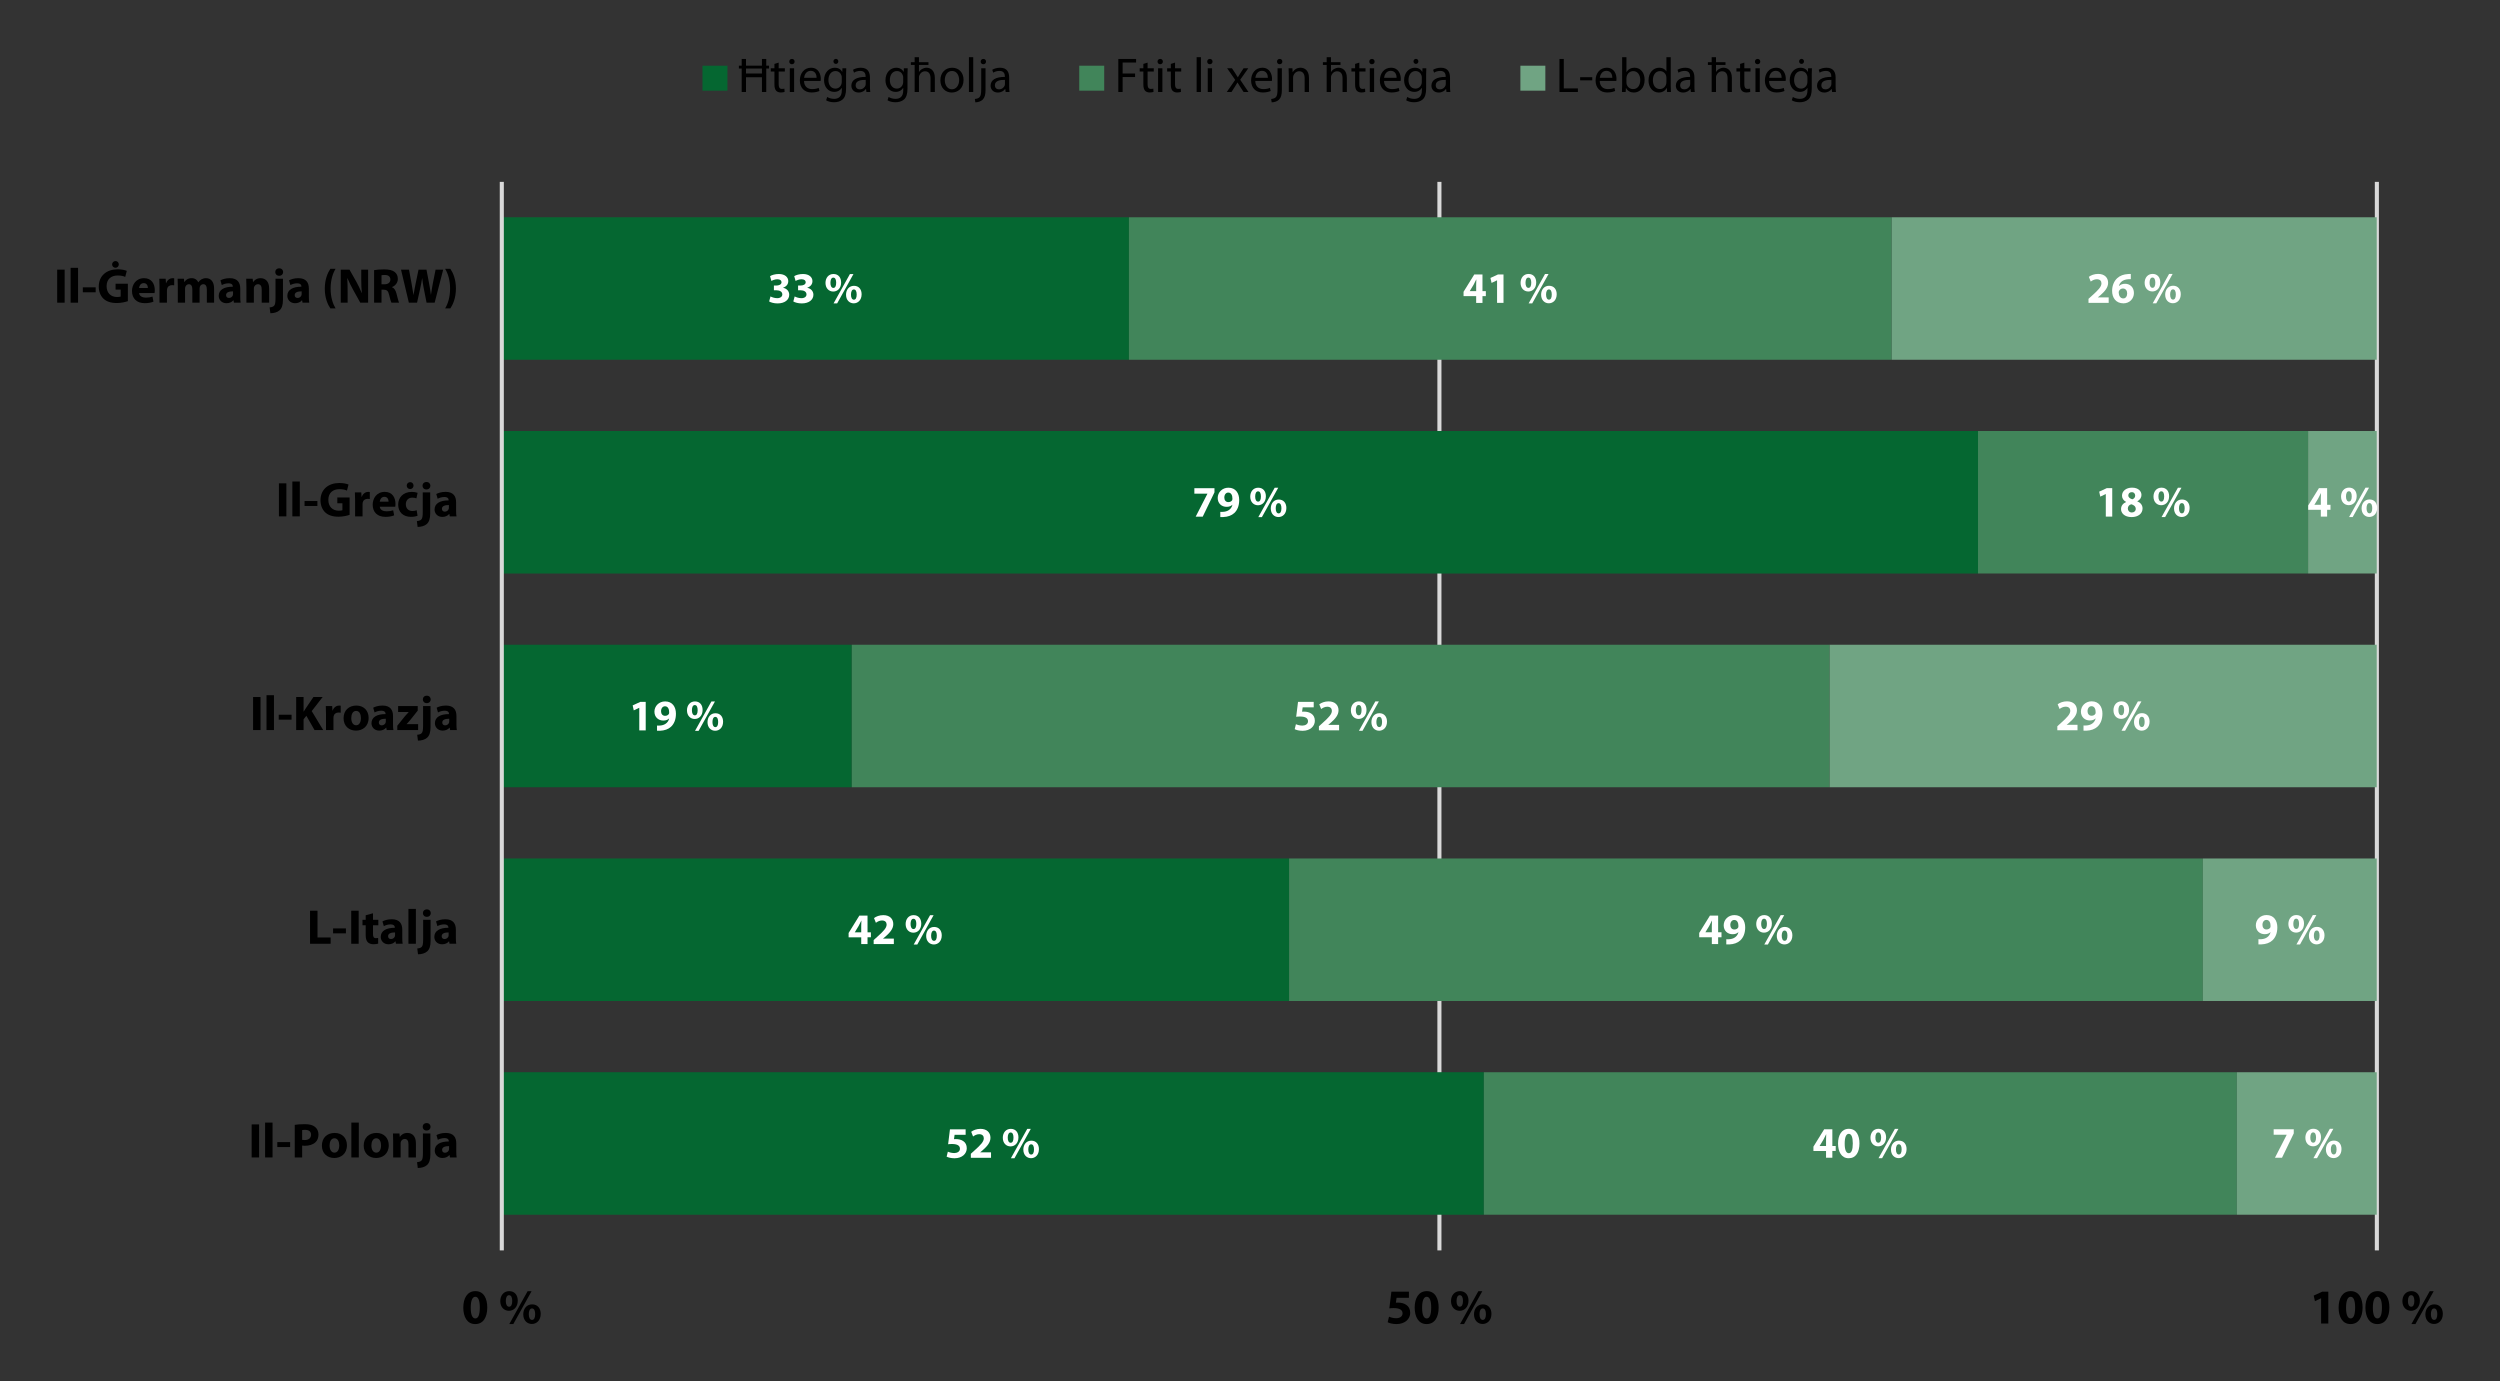
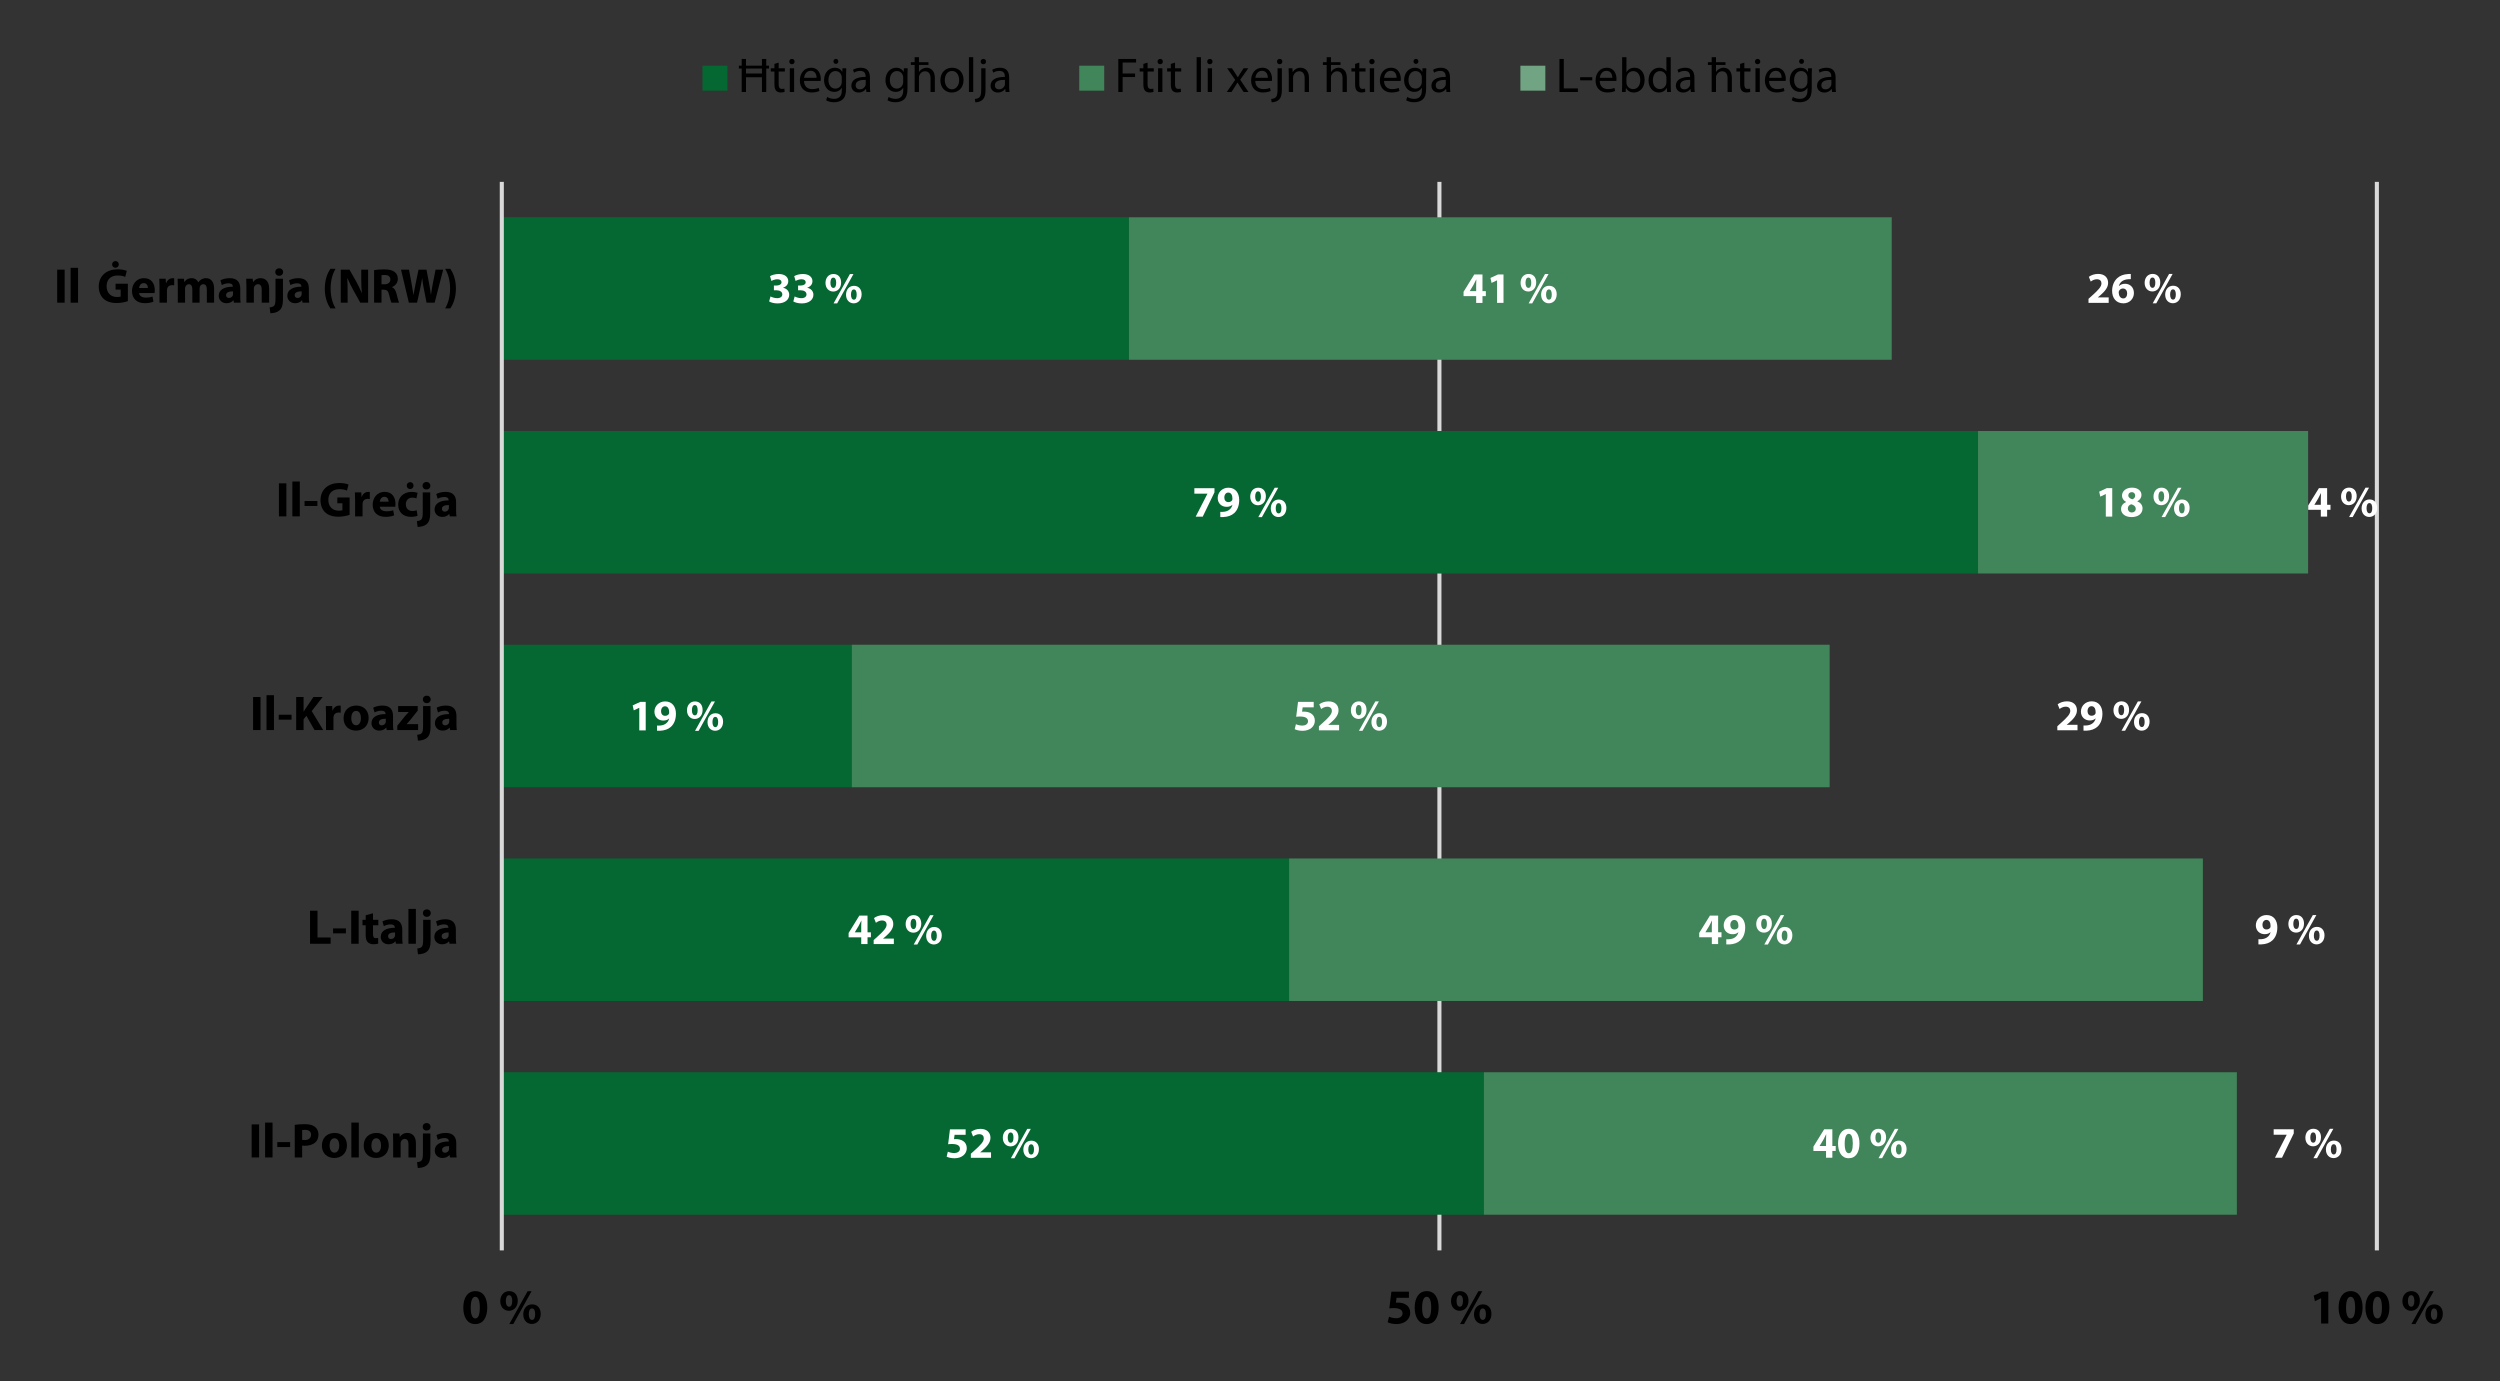
<svg xmlns="http://www.w3.org/2000/svg" id="a" viewBox="0 0 371.766 205.402">
  <rect x="0" y="0" width="371.766" height="205.402" fill="#333333" stroke="none" />
  <defs>
    <style>.c,.d{fill:none;}.e{fill:#fff;}.f{fill:#41855a;}.g{fill:#056731;}.h{fill:#70a483;}.d{stroke:#d9d9d9;stroke-linejoin:round;stroke-width:.607px;}.i{clip-path:url(#b);}</style>
    <clipPath id="b">
      <rect class="c" width="371.766" height="205.402" />
    </clipPath>
  </defs>
  <g class="i">
    <path class="d" d="M353.454,27.048V185.945M214.051,27.048V185.945" />
    <path class="g" d="M74.621,180.637H220.66v-21.19H74.621v21.19Zm0-31.785h117.074v-21.19H74.621v21.19Zm0-31.784h52.047v-21.19h-52.047v21.19Zm0-31.784h219.523v-21.19H74.621v21.19Zm0-31.785h93.26v-21.19H74.621v21.19Z" />
    <path class="f" d="M281.313,53.499h-113.432v-21.19h113.432v21.19Zm61.917,31.784h-49.086v-21.19h49.086v21.19Zm-71.151,31.785H126.668v-21.19h145.411v21.19Zm55.501,31.784H191.694v-21.19h135.886v21.19Zm5.055,31.785h-111.974v-21.19h111.974v21.19Z" />
-     <path class="h" d="M332.635,180.637h20.801v-21.19h-20.801v21.19Zm-5.055-31.785h25.855v-21.19h-25.855v21.19Zm-55.501-31.784h81.356v-21.19h-81.356v21.19Zm71.151-31.784h10.206v-21.19h-10.206v21.19Zm-61.917-31.785h72.122v-21.19h-72.122v21.19Z" />
    <line class="d" x1="74.621" y1="185.945" x2="74.621" y2="27.048" />
    <path class="e" d="M143.595,167.938h-2.331l-.273,2.221c.169-.026,.332-.039,.566-.039,.847,0,1.192,.267,1.192,.703,0,.449-.436,.645-.847,.645-.384,0-.768-.117-.951-.208l-.182,.742c.234,.124,.664,.241,1.179,.241,1.14,0,1.817-.697,1.817-1.485,0-.495-.195-.847-.514-1.062-.293-.215-.71-.306-1.114-.306-.104,0-.182,.007-.273,.013l.091-.651h1.641v-.814Z" />
    <path class="e" d="M147.372,172.171v-.814h-1.602v-.013l.391-.326c.619-.547,1.127-1.114,1.127-1.823,0-.768-.521-1.329-1.485-1.329-.566,0-1.068,.195-1.381,.436l.28,.703c.221-.163,.541-.345,.905-.345,.488,0,.69,.274,.69,.619-.007,.495-.456,.97-1.387,1.804l-.541,.488v.599h3.002Z" />
    <path class="e" d="M153.344,170.166c.3,0,.417,.332,.417,.762,0,.475-.137,.762-.417,.762s-.436-.319-.43-.762c0-.423,.13-.762,.423-.762h.007Zm.013-.541c-.716,0-1.179,.573-1.179,1.329,0,.795,.508,1.276,1.146,1.276,.612,0,1.172-.469,1.172-1.348,0-.723-.41-1.257-1.133-1.257h-.007Zm-2.501,2.618l2.429-4.37h-.528l-2.436,4.37h.534Zm-.567-3.836c.306,0,.423,.332,.423,.762,0,.482-.137,.768-.417,.768-.286,0-.443-.319-.436-.762,0-.43,.13-.768,.423-.768h.007Zm.02-.541c-.723,0-1.185,.573-1.185,1.329,0,.795,.508,1.283,1.153,1.283,.612,0,1.172-.469,1.172-1.348,0-.729-.41-1.263-1.133-1.263h-.007Z" />
    <path class="e" d="M127.112,138.639l.007-.013,.56-.925c.143-.267,.26-.514,.397-.788h.02c-.013,.274-.026,.534-.026,.788v.938h-.957Zm1.895,1.752v-1.009h.501v-.742h-.501v-2.481h-1.218l-1.595,2.579v.645h1.876v1.009h.938Z" />
    <path class="e" d="M132.921,140.391v-.814h-1.602v-.013l.391-.326c.619-.547,1.127-1.114,1.127-1.823,0-.768-.521-1.329-1.485-1.329-.567,0-1.068,.195-1.381,.436l.28,.703c.221-.163,.541-.345,.905-.345,.489,0,.69,.274,.69,.619-.007,.495-.456,.97-1.387,1.804l-.54,.488v.599h3.002Z" />
    <path class="e" d="M138.893,138.385c.299,0,.417,.332,.417,.762,0,.475-.137,.762-.417,.762s-.436-.319-.43-.762c0-.423,.13-.762,.423-.762h.007Zm.013-.541c-.716,0-1.179,.573-1.179,1.329,0,.795,.508,1.276,1.146,1.276,.612,0,1.172-.469,1.172-1.348,0-.723-.41-1.257-1.133-1.257h-.007Zm-2.501,2.618l2.429-4.37h-.527l-2.436,4.37h.534Zm-.566-3.836c.306,0,.423,.332,.423,.762,0,.482-.137,.768-.417,.768-.287,0-.443-.319-.436-.762,0-.43,.13-.768,.423-.768h.007Zm.02-.541c-.723,0-1.185,.573-1.185,1.329,0,.795,.508,1.283,1.153,1.283,.612,0,1.172-.469,1.172-1.348,0-.729-.41-1.263-1.133-1.263h-.007Z" />
    <polygon class="e" points="95.065 108.61 96.022 108.61 96.022 104.377 95.208 104.377 94.081 104.898 94.244 105.641 95.052 105.256 95.065 105.256 95.065 108.61" />
    <path class="e" d="M98.888,105.028c.449,0,.625,.443,.619,.892,0,.124-.013,.189-.046,.254-.098,.15-.28,.274-.56,.274-.397,0-.599-.313-.599-.677,0-.443,.247-.742,.58-.742h.007Zm-1.185,3.64c.111,.007,.287,.013,.449,0,.664-.026,1.224-.221,1.628-.593,.456-.423,.736-1.062,.736-1.947,0-.99-.515-1.823-1.602-1.823-.931,0-1.596,.697-1.596,1.524s.599,1.322,1.315,1.322c.391,0,.664-.111,.86-.306l.013,.007c-.072,.319-.254,.599-.534,.781-.228,.156-.534,.247-.84,.26-.195,.013-.3,.02-.43,0v.775Z" />
    <path class="e" d="M106.377,106.605c.299,0,.417,.332,.417,.762,0,.475-.137,.762-.417,.762s-.436-.319-.43-.762c0-.423,.13-.762,.423-.762h.007Zm.013-.541c-.716,0-1.179,.573-1.179,1.329,0,.795,.508,1.276,1.146,1.276,.612,0,1.172-.469,1.172-1.348,0-.723-.41-1.257-1.133-1.257h-.007Zm-2.501,2.618l2.429-4.37h-.527l-2.436,4.37h.534Zm-.566-3.836c.306,0,.423,.332,.423,.762,0,.482-.137,.768-.417,.768-.287,0-.443-.319-.436-.762,0-.43,.13-.768,.423-.768h.007Zm.02-.54c-.723,0-1.185,.573-1.185,1.328,0,.795,.508,1.283,1.153,1.283,.612,0,1.172-.469,1.172-1.348,0-.729-.41-1.263-1.133-1.263h-.007Z" />
    <polygon class="e" points="177.609 72.597 177.609 73.411 179.55 73.411 179.55 73.424 177.805 76.83 178.853 76.83 180.599 73.215 180.599 72.597 177.609 72.597" />
    <path class="e" d="M182.65,73.248c.449,0,.625,.443,.619,.892,0,.124-.013,.189-.046,.254-.098,.15-.28,.273-.56,.273-.397,0-.599-.313-.599-.677,0-.443,.247-.742,.58-.742h.007Zm-1.185,3.64c.111,.007,.287,.013,.449,0,.664-.026,1.224-.221,1.628-.593,.456-.423,.736-1.061,.736-1.947,0-.99-.514-1.824-1.602-1.824-.931,0-1.596,.697-1.596,1.524s.599,1.322,1.316,1.322c.391,0,.664-.111,.86-.306l.013,.007c-.072,.319-.254,.599-.534,.782-.228,.156-.534,.247-.84,.26-.195,.013-.3,.02-.43,0v.775Z" />
    <path class="e" d="M190.139,74.824c.299,0,.417,.332,.417,.762,0,.475-.137,.762-.417,.762s-.436-.319-.43-.762c0-.423,.13-.762,.423-.762h.007Zm.013-.54c-.716,0-1.179,.573-1.179,1.329,0,.794,.508,1.276,1.146,1.276,.612,0,1.172-.469,1.172-1.348,0-.723-.41-1.257-1.133-1.257h-.007Zm-2.501,2.618l2.429-4.37h-.527l-2.436,4.37h.534Zm-.567-3.836c.306,0,.423,.332,.423,.762,0,.482-.137,.769-.417,.769-.287,0-.443-.319-.436-.762,0-.43,.13-.768,.423-.768h.007Zm.02-.541c-.723,0-1.185,.573-1.185,1.329,0,.794,.508,1.283,1.153,1.283,.612,0,1.172-.469,1.172-1.348,0-.729-.41-1.263-1.133-1.263h-.007Z" />
    <path class="e" d="M114.374,44.828c.247,.15,.71,.293,1.257,.293,1.075,0,1.732-.547,1.732-1.289,0-.56-.41-.944-.918-1.036v-.013c.521-.176,.775-.534,.775-.983,0-.58-.501-1.055-1.4-1.055-.554,0-1.055,.156-1.309,.319l.202,.716c.169-.104,.534-.254,.879-.254,.423,0,.625,.189,.625,.443,0,.358-.417,.489-.749,.489h-.384v.71h.404c.43,0,.847,.189,.847,.612,0,.313-.26,.56-.775,.56-.404,0-.808-.163-.983-.26l-.202,.749Z" />
    <path class="e" d="M117.969,44.828c.247,.15,.71,.293,1.257,.293,1.075,0,1.732-.547,1.732-1.289,0-.56-.41-.944-.918-1.036v-.013c.521-.176,.775-.534,.775-.983,0-.58-.502-1.055-1.4-1.055-.554,0-1.055,.156-1.309,.319l.202,.716c.169-.104,.534-.254,.879-.254,.423,0,.625,.189,.625,.443,0,.358-.417,.489-.749,.489h-.384v.71h.404c.43,0,.847,.189,.847,.612,0,.313-.26,.56-.775,.56-.404,0-.807-.163-.983-.26l-.202,.749Z" />
    <path class="e" d="M126.976,43.043c.3,0,.417,.332,.417,.762,0,.476-.137,.762-.417,.762s-.436-.319-.43-.762c0-.423,.13-.762,.423-.762h.007Zm.013-.54c-.716,0-1.179,.573-1.179,1.329,0,.794,.508,1.276,1.146,1.276,.612,0,1.172-.469,1.172-1.348,0-.723-.41-1.257-1.133-1.257h-.007Zm-2.501,2.618l2.429-4.37h-.527l-2.436,4.37h.534Zm-.567-3.836c.306,0,.423,.332,.423,.762,0,.482-.137,.769-.417,.769-.287,0-.443-.319-.436-.762,0-.43,.13-.768,.423-.768h.007Zm.02-.54c-.723,0-1.185,.573-1.185,1.328,0,.795,.508,1.283,1.153,1.283,.612,0,1.172-.469,1.172-1.348,0-.729-.41-1.263-1.133-1.263h-.007Z" />
    <path class="e" d="M270.587,170.413l.007-.013,.56-.925c.143-.267,.26-.514,.397-.788h.02c-.013,.274-.026,.534-.026,.788v.938h-.957Zm1.895,1.752v-1.009h.502v-.742h-.502v-2.481h-1.218l-1.596,2.579v.645h1.876v1.009h.938Z" />
    <path class="e" d="M274.924,171.488c-.378,0-.612-.469-.606-1.446,0-.957,.234-1.433,.606-1.433,.397,0,.599,.495,.599,1.433,0,.964-.208,1.446-.593,1.446h-.007Zm-.007,.749c1.068,0,1.596-.905,1.596-2.208,0-1.159-.449-2.169-1.576-2.169-1.094,0-1.608,.964-1.608,2.195,.007,1.198,.488,2.182,1.582,2.182h.007Z" />
    <path class="e" d="M282.368,170.159c.299,0,.417,.332,.417,.762,0,.475-.137,.762-.417,.762s-.436-.319-.43-.762c0-.423,.13-.762,.423-.762h.007Zm.013-.541c-.716,0-1.179,.573-1.179,1.329,0,.795,.508,1.276,1.146,1.276,.612,0,1.172-.469,1.172-1.348,0-.723-.41-1.257-1.133-1.257h-.007Zm-2.501,2.618l2.429-4.37h-.527l-2.436,4.37h.534Zm-.566-3.836c.306,0,.423,.332,.423,.762,0,.482-.137,.768-.417,.768-.287,0-.443-.319-.436-.762,0-.43,.13-.768,.423-.768h.007Zm.02-.541c-.723,0-1.185,.573-1.185,1.329,0,.795,.508,1.283,1.153,1.283,.612,0,1.172-.469,1.172-1.348,0-.729-.41-1.263-1.133-1.263h-.007Z" />
    <path class="e" d="M253.603,138.632l.007-.013,.56-.925c.143-.267,.26-.514,.397-.788h.02c-.013,.274-.026,.534-.026,.788v.938h-.957Zm1.895,1.752v-1.009h.501v-.742h-.501v-2.481h-1.218l-1.596,2.579v.645h1.876v1.009h.938Z" />
    <path class="e" d="M257.894,136.803c.449,0,.625,.443,.619,.892,0,.124-.013,.189-.046,.254-.098,.15-.28,.274-.56,.274-.397,0-.599-.313-.599-.677,0-.443,.247-.742,.579-.742h.007Zm-1.185,3.64c.111,.007,.286,.013,.449,0,.664-.026,1.224-.221,1.628-.593,.456-.423,.736-1.062,.736-1.947,0-.99-.514-1.823-1.602-1.823-.931,0-1.596,.697-1.596,1.524s.599,1.322,1.316,1.322c.391,0,.664-.111,.86-.306l.013,.007c-.072,.319-.254,.599-.534,.781-.228,.156-.534,.247-.84,.26-.195,.013-.299,.02-.43,0v.775Z" />
    <path class="e" d="M265.384,138.379c.3,0,.417,.332,.417,.762,0,.475-.137,.762-.417,.762s-.436-.319-.43-.762c0-.423,.13-.762,.423-.762h.007Zm.013-.541c-.716,0-1.179,.573-1.179,1.329,0,.795,.508,1.276,1.146,1.276,.612,0,1.172-.469,1.172-1.348,0-.723-.41-1.257-1.133-1.257h-.007Zm-2.501,2.618l2.429-4.37h-.528l-2.436,4.37h.534Zm-.567-3.836c.306,0,.423,.332,.423,.762,0,.482-.137,.768-.417,.768-.286,0-.443-.319-.436-.762,0-.43,.13-.768,.423-.768h.007Zm.019-.541c-.723,0-1.185,.573-1.185,1.329,0,.795,.508,1.283,1.153,1.283,.612,0,1.172-.469,1.172-1.348,0-.729-.41-1.263-1.133-1.263h-.007Z" />
    <path class="e" d="M195.356,104.371h-2.331l-.274,2.221c.169-.026,.332-.039,.567-.039,.847,0,1.192,.267,1.192,.703,0,.449-.436,.645-.847,.645-.384,0-.768-.117-.951-.208l-.182,.742c.234,.124,.664,.241,1.179,.241,1.14,0,1.817-.697,1.817-1.485,0-.495-.195-.847-.514-1.062-.293-.215-.71-.306-1.114-.306-.104,0-.182,.007-.273,.013l.091-.651h1.641v-.814Z" />
    <path class="e" d="M199.133,108.604v-.814h-1.602v-.013l.391-.326c.619-.547,1.127-1.114,1.127-1.823,0-.768-.521-1.329-1.485-1.329-.567,0-1.068,.195-1.381,.436l.28,.703c.221-.163,.54-.345,.905-.345,.488,0,.69,.274,.69,.619-.007,.495-.456,.97-1.387,1.804l-.54,.488v.599h3.002Z" />
    <path class="e" d="M205.105,106.598c.299,0,.417,.332,.417,.762,0,.475-.137,.762-.417,.762s-.436-.319-.43-.762c0-.423,.13-.762,.423-.762h.007Zm.013-.541c-.716,0-1.179,.573-1.179,1.329,0,.795,.508,1.276,1.146,1.276,.612,0,1.172-.469,1.172-1.348,0-.723-.41-1.257-1.133-1.257h-.007Zm-2.501,2.618l2.429-4.37h-.527l-2.436,4.37h.534Zm-.567-3.836c.306,0,.423,.332,.423,.762,0,.482-.137,.768-.417,.768-.287,0-.443-.319-.436-.762,0-.43,.13-.768,.423-.768h.007Zm.02-.541c-.723,0-1.185,.573-1.185,1.329,0,.795,.508,1.283,1.153,1.283,.612,0,1.172-.469,1.172-1.348,0-.729-.41-1.263-1.133-1.263h-.007Z" />
    <polygon class="e" points="313.146 76.823 314.103 76.823 314.103 72.59 313.289 72.59 312.162 73.111 312.325 73.854 313.133 73.469 313.146 73.469 313.146 76.823" />
    <path class="e" d="M317.007,73.189c.358,0,.508,.26,.508,.527,0,.26-.202,.469-.43,.534-.339-.104-.593-.287-.593-.573,0-.26,.169-.488,.508-.488h.007Zm.007,3.022c-.365,0-.599-.286-.593-.593,0-.306,.189-.541,.514-.632,.384,.104,.664,.326,.664,.697,0,.3-.234,.527-.58,.527h-.007Zm.026-3.693c-.84,0-1.485,.475-1.485,1.192,0,.371,.202,.716,.612,.931v.013c-.462,.202-.755,.553-.755,1.061,0,.573,.495,1.179,1.57,1.179,.983,0,1.628-.521,1.628-1.289,0-.541-.365-.892-.781-1.049v-.02c.423-.208,.619-.567,.619-.931,0-.514-.41-1.088-1.4-1.088h-.007Z" />
    <path class="e" d="M324.458,74.817c.3,0,.417,.332,.417,.762,0,.475-.137,.762-.417,.762s-.436-.319-.43-.762c0-.423,.13-.762,.423-.762h.007Zm.013-.54c-.716,0-1.179,.573-1.179,1.329,0,.794,.508,1.276,1.146,1.276,.612,0,1.172-.469,1.172-1.348,0-.723-.41-1.257-1.133-1.257h-.007Zm-2.501,2.618l2.429-4.37h-.527l-2.436,4.37h.534Zm-.567-3.836c.306,0,.423,.332,.423,.762,0,.482-.137,.769-.417,.769-.286,0-.443-.319-.436-.762,0-.43,.13-.768,.423-.768h.007Zm.02-.541c-.723,0-1.185,.573-1.185,1.329,0,.795,.508,1.283,1.153,1.283,.612,0,1.172-.469,1.172-1.348,0-.729-.41-1.263-1.133-1.263h-.007Z" />
    <path class="e" d="M218.559,43.291l.007-.013,.56-.925c.143-.267,.26-.514,.397-.788h.02c-.013,.274-.026,.534-.026,.788v.938h-.957Zm1.895,1.752v-1.009h.501v-.742h-.501v-2.481h-1.218l-1.596,2.579v.645h1.876v1.009h.938Z" />
    <polygon class="e" points="222.623 45.043 223.581 45.043 223.581 40.81 222.766 40.81 221.64 41.331 221.803 42.073 222.61 41.689 222.623 41.689 222.623 45.043" />
    <path class="e" d="M230.34,43.037c.3,0,.417,.332,.417,.762,0,.475-.137,.762-.417,.762s-.436-.319-.43-.762c0-.423,.13-.762,.423-.762h.007Zm.013-.54c-.716,0-1.179,.573-1.179,1.329,0,.794,.508,1.276,1.146,1.276,.612,0,1.172-.469,1.172-1.348,0-.723-.41-1.257-1.133-1.257h-.007Zm-2.501,2.618l2.429-4.37h-.527l-2.436,4.37h.534Zm-.567-3.836c.306,0,.423,.332,.423,.762,0,.482-.137,.769-.417,.769-.286,0-.443-.319-.436-.762,0-.43,.13-.768,.423-.768h.007Zm.02-.54c-.723,0-1.185,.573-1.185,1.328,0,.795,.508,1.283,1.153,1.283,.612,0,1.172-.469,1.172-1.348,0-.729-.41-1.263-1.133-1.263h-.007Z" />
    <polygon class="e" points="338.108 167.925 338.108 168.739 340.048 168.739 340.048 168.752 338.303 172.158 339.352 172.158 341.097 168.544 341.097 167.925 338.108 167.925" />
    <path class="e" d="M347.043,170.153c.3,0,.417,.332,.417,.762,0,.475-.137,.762-.417,.762s-.436-.319-.43-.762c0-.423,.13-.762,.423-.762h.007Zm.013-.541c-.716,0-1.179,.573-1.179,1.329,0,.795,.508,1.276,1.146,1.276,.612,0,1.172-.469,1.172-1.348,0-.723-.41-1.257-1.133-1.257h-.007Zm-2.501,2.618l2.429-4.37h-.527l-2.436,4.37h.534Zm-.567-3.836c.306,0,.423,.332,.423,.762,0,.482-.137,.768-.417,.768-.286,0-.443-.319-.436-.762,0-.43,.13-.768,.423-.768h.007Zm.02-.541c-.723,0-1.185,.573-1.185,1.329,0,.795,.508,1.283,1.153,1.283,.612,0,1.172-.469,1.172-1.348,0-.729-.41-1.263-1.133-1.263h-.007Z" />
    <path class="e" d="M337.026,136.796c.449,0,.625,.443,.619,.892,0,.124-.013,.189-.046,.254-.098,.15-.28,.274-.56,.274-.397,0-.599-.313-.599-.677,0-.443,.247-.742,.58-.742h.007Zm-1.185,3.64c.111,.007,.286,.013,.449,0,.664-.026,1.224-.221,1.628-.593,.456-.423,.736-1.062,.736-1.947,0-.99-.514-1.823-1.602-1.823-.931,0-1.596,.697-1.596,1.524s.599,1.322,1.316,1.322c.391,0,.664-.111,.86-.306l.013,.007c-.072,.319-.254,.599-.534,.781-.228,.156-.534,.247-.84,.26-.195,.013-.3,.02-.43,0v.775Z" />
    <path class="e" d="M344.516,138.372c.3,0,.417,.332,.417,.762,0,.475-.137,.762-.417,.762s-.436-.319-.43-.762c0-.423,.13-.762,.423-.762h.007Zm.013-.541c-.716,0-1.179,.573-1.179,1.329,0,.795,.508,1.276,1.146,1.276,.612,0,1.172-.469,1.172-1.348,0-.723-.41-1.257-1.133-1.257h-.007Zm-2.501,2.618l2.429-4.37h-.528l-2.436,4.37h.534Zm-.567-3.836c.306,0,.423,.332,.423,.762,0,.482-.137,.768-.417,.768-.286,0-.443-.319-.436-.762,0-.43,.13-.768,.423-.768h.007Zm.02-.541c-.723,0-1.185,.573-1.185,1.329,0,.795,.508,1.283,1.153,1.283,.612,0,1.172-.469,1.172-1.348,0-.729-.41-1.263-1.133-1.263h-.007Z" />
    <path class="e" d="M308.939,108.597v-.814h-1.602v-.013l.391-.326c.619-.547,1.127-1.114,1.127-1.823,0-.768-.521-1.329-1.485-1.329-.567,0-1.068,.195-1.381,.436l.28,.703c.221-.163,.54-.345,.905-.345,.488,0,.69,.274,.69,.619-.007,.495-.456,.97-1.387,1.804l-.541,.488v.599h3.002Z" />
    <path class="e" d="M311.016,105.015c.449,0,.625,.443,.619,.892,0,.124-.013,.189-.046,.254-.098,.15-.28,.274-.56,.274-.397,0-.599-.313-.599-.677,0-.443,.247-.742,.58-.742h.007Zm-1.185,3.64c.111,.007,.286,.013,.449,0,.664-.026,1.224-.221,1.628-.593,.456-.423,.736-1.062,.736-1.947,0-.99-.514-1.824-1.602-1.824-.931,0-1.596,.697-1.596,1.524s.599,1.322,1.315,1.322c.391,0,.664-.111,.86-.306l.013,.007c-.072,.319-.254,.599-.534,.781-.228,.156-.534,.247-.84,.26-.195,.013-.3,.02-.43,0v.775Z" />
    <path class="e" d="M318.505,106.591c.299,0,.417,.332,.417,.762,0,.475-.137,.762-.417,.762s-.436-.319-.43-.762c0-.423,.13-.762,.423-.762h.007Zm.013-.541c-.716,0-1.179,.573-1.179,1.329,0,.795,.508,1.276,1.146,1.276,.612,0,1.172-.469,1.172-1.348,0-.723-.41-1.257-1.133-1.257h-.007Zm-2.501,2.618l2.429-4.37h-.527l-2.436,4.37h.534Zm-.566-3.836c.306,0,.423,.332,.423,.762,0,.482-.137,.768-.417,.768-.287,0-.443-.319-.436-.762,0-.43,.13-.769,.423-.769h.007Zm.02-.54c-.723,0-1.185,.573-1.185,1.329,0,.795,.508,1.283,1.153,1.283,.612,0,1.172-.469,1.172-1.348,0-.729-.41-1.263-1.133-1.263h-.007Z" />
    <path class="e" d="M344.164,75.065l.007-.013,.56-.925c.143-.267,.26-.515,.397-.788h.02c-.013,.273-.026,.534-.026,.788v.938h-.957Zm1.895,1.752v-1.009h.501v-.742h-.501v-2.481h-1.218l-1.595,2.579v.645h1.875v1.009h.938Z" />
    <path class="e" d="M352.35,74.811c.3,0,.417,.332,.417,.762,0,.475-.137,.762-.417,.762s-.436-.319-.43-.762c0-.423,.13-.762,.423-.762h.007Zm.013-.54c-.716,0-1.179,.573-1.179,1.329,0,.794,.508,1.276,1.146,1.276,.612,0,1.172-.469,1.172-1.348,0-.723-.41-1.257-1.133-1.257h-.007Zm-2.501,2.618l2.429-4.37h-.527l-2.436,4.37h.534Zm-.567-3.836c.306,0,.423,.332,.423,.762,0,.482-.137,.769-.417,.769-.286,0-.443-.319-.436-.762,0-.43,.13-.768,.423-.768h.007Zm.02-.54c-.723,0-1.185,.573-1.185,1.328,0,.795,.508,1.283,1.153,1.283,.612,0,1.172-.469,1.172-1.348,0-.729-.41-1.263-1.133-1.263h-.007Z" />
    <path class="e" d="M313.575,45.036v-.814h-1.602v-.013l.391-.326c.619-.547,1.127-1.114,1.127-1.824,0-.768-.521-1.328-1.485-1.328-.567,0-1.068,.195-1.381,.436l.28,.703c.221-.163,.54-.345,.905-.345,.489,0,.69,.273,.69,.619-.007,.495-.456,.97-1.387,1.804l-.54,.488v.599h3.002Z" />
    <path class="e" d="M315.75,44.378c-.449,0-.664-.404-.684-.853,0-.117,.013-.195,.046-.254,.091-.208,.313-.371,.58-.371,.423,0,.632,.339,.632,.729,0,.43-.221,.749-.567,.749h-.007Zm1.114-3.634c-.091-.007-.215-.013-.397,.007-.658,.033-1.211,.234-1.628,.619-.462,.43-.755,1.094-.755,1.889,0,1.009,.553,1.85,1.687,1.85,.912,0,1.556-.69,1.556-1.53,0-.879-.599-1.381-1.309-1.381-.391,0-.69,.124-.899,.332h-.02c.111-.488,.501-.944,1.381-1.009,.156-.013,.273-.02,.384-.013v-.762Z" />
    <path class="e" d="M323.142,43.03c.3,0,.417,.332,.417,.762,0,.475-.137,.762-.417,.762s-.436-.319-.43-.762c0-.423,.13-.762,.423-.762h.007Zm.013-.541c-.716,0-1.179,.573-1.179,1.329,0,.794,.508,1.276,1.146,1.276,.612,0,1.172-.469,1.172-1.348,0-.723-.41-1.257-1.133-1.257h-.007Zm-2.501,2.618l2.429-4.37h-.527l-2.436,4.37h.534Zm-.567-3.836c.306,0,.423,.332,.423,.762,0,.482-.137,.769-.417,.769-.286,0-.443-.319-.436-.762,0-.43,.13-.768,.423-.768h.007Zm.02-.54c-.723,0-1.185,.573-1.185,1.328,0,.795,.508,1.283,1.153,1.283,.612,0,1.172-.469,1.172-1.348,0-.729-.41-1.263-1.133-1.263h-.007Z" />
    <path d="M70.68,196.06c-.423,0-.685-.525-.678-1.618,0-1.072,.262-1.604,.678-1.604,.445,0,.671,.554,.671,1.604,0,1.079-.233,1.618-.663,1.618h-.007Zm-.007,.838c1.196,0,1.786-1.013,1.786-2.471,0-1.298-.503-2.428-1.764-2.428-1.225,0-1.801,1.079-1.801,2.457,.007,1.341,.547,2.442,1.771,2.442h.007Z" />
    <path d="M79.115,194.573c.335,0,.467,.372,.467,.853,0,.532-.153,.853-.467,.853s-.488-.357-.481-.853c0-.474,.146-.853,.474-.853h.007Zm.015-.605c-.802,0-1.319,.642-1.319,1.487,0,.889,.569,1.429,1.283,1.429,.685,0,1.312-.525,1.312-1.509,0-.809-.459-1.407-1.268-1.407h-.007Zm-2.799,2.931l2.719-4.892h-.59l-2.726,4.892h.598Zm-.634-4.294c.343,0,.474,.372,.474,.853,0,.539-.153,.86-.467,.86-.321,0-.496-.357-.488-.853,0-.481,.146-.86,.474-.86h.007Zm.022-.605c-.809,0-1.327,.642-1.327,1.487,0,.889,.569,1.436,1.29,1.436,.685,0,1.312-.525,1.312-1.509,0-.816-.459-1.414-1.268-1.414h-.007Z" />
    <path d="M209.518,192.079h-2.61l-.306,2.486c.189-.029,.372-.044,.634-.044,.948,0,1.334,.299,1.334,.787,0,.503-.488,.722-.948,.722-.43,0-.86-.131-1.064-.233l-.204,.831c.262,.139,.744,.27,1.319,.27,1.276,0,2.034-.78,2.034-1.662,0-.554-.219-.948-.576-1.188-.328-.241-.795-.343-1.247-.343-.117,0-.204,.007-.306,.015l.102-.729h1.837v-.911Z" />
    <path d="M212.157,196.06c-.423,0-.685-.525-.678-1.618,0-1.072,.262-1.604,.678-1.604,.445,0,.671,.554,.671,1.604,0,1.079-.233,1.618-.663,1.618h-.007Zm-.007,.838c1.196,0,1.786-1.013,1.786-2.471,0-1.298-.503-2.428-1.764-2.428-1.225,0-1.801,1.079-1.801,2.457,.007,1.341,.547,2.442,1.771,2.442h.007Z" />
    <path d="M220.497,194.573c.335,0,.467,.372,.467,.853,0,.532-.153,.853-.467,.853s-.488-.357-.481-.853c0-.474,.146-.853,.474-.853h.007Zm.015-.605c-.802,0-1.32,.642-1.32,1.487,0,.889,.569,1.429,1.283,1.429,.685,0,1.312-.525,1.312-1.509,0-.809-.459-1.407-1.269-1.407h-.007Zm-2.799,2.931l2.719-4.892h-.59l-2.726,4.892h.598Zm-.634-4.294c.343,0,.474,.372,.474,.853,0,.539-.153,.86-.467,.86-.321,0-.496-.357-.488-.853,0-.481,.146-.86,.474-.86h.007Zm.022-.605c-.809,0-1.327,.642-1.327,1.487,0,.889,.569,1.436,1.29,1.436,.685,0,1.312-.525,1.312-1.509,0-.816-.459-1.414-1.268-1.414h-.007Z" />
    <polygon points="345.163 196.818 346.235 196.818 346.235 192.079 345.324 192.079 344.063 192.663 344.245 193.494 345.149 193.064 345.163 193.064 345.163 196.818" />
    <path d="M349.552,196.06c-.423,0-.685-.525-.678-1.618,0-1.072,.263-1.604,.678-1.604,.445,0,.671,.554,.671,1.604,0,1.079-.233,1.618-.663,1.618h-.007Zm-.007,.838c1.196,0,1.786-1.013,1.786-2.471,0-1.298-.503-2.428-1.764-2.428-1.225,0-1.801,1.079-1.801,2.457,.007,1.341,.547,2.442,1.771,2.442h.007Z" />
    <path d="M353.538,196.06c-.423,0-.685-.525-.678-1.618,0-1.072,.262-1.604,.678-1.604,.445,0,.671,.554,.671,1.604,0,1.079-.233,1.618-.663,1.618h-.007Zm-.007,.838c1.195,0,1.786-1.013,1.786-2.471,0-1.298-.503-2.428-1.764-2.428-1.225,0-1.801,1.079-1.801,2.457,.007,1.341,.547,2.442,1.771,2.442h.007Z" />
    <path d="M361.972,194.573c.335,0,.467,.372,.467,.853,0,.532-.153,.853-.467,.853s-.488-.357-.481-.853c0-.474,.146-.853,.474-.853h.007Zm.015-.605c-.802,0-1.319,.642-1.319,1.487,0,.889,.569,1.429,1.283,1.429,.685,0,1.312-.525,1.312-1.509,0-.809-.459-1.407-1.268-1.407h-.007Zm-2.799,2.931l2.719-4.892h-.591l-2.727,4.892h.598Zm-.634-4.294c.343,0,.474,.372,.474,.853,0,.539-.153,.86-.466,.86-.321,0-.496-.357-.488-.853,0-.481,.146-.86,.474-.86h.007Zm.022-.605c-.809,0-1.327,.642-1.327,1.487,0,.889,.569,1.436,1.29,1.436,.685,0,1.312-.525,1.312-1.509,0-.816-.459-1.414-1.268-1.414h-.007Z" />
    <rect x="37.423" y="167.206" width="1.108" height="4.913" />
    <rect x="39.421" y="166.936" width="1.108" height="5.183" />
    <rect x="41.236" y="169.838" width="1.91" height=".736" />
    <path d="M44.932,168.052c.08-.022,.233-.036,.452-.036,.561,0,.875,.27,.875,.722,0,.496-.365,.795-.955,.795-.168,0-.277-.007-.372-.029v-1.451Zm-1.101,4.068h1.101v-1.764c.102,.022,.233,.029,.379,.029,.656,0,1.217-.168,1.597-.518,.299-.27,.452-.678,.452-1.166,0-.481-.204-.889-.525-1.13-.328-.27-.816-.401-1.502-.401-.678,0-1.159,.044-1.502,.102v4.848Z" />
    <path d="M49.734,171.405c-.467,0-.722-.459-.722-1.064,0-.532,.204-1.072,.729-1.072,.503,0,.707,.539,.707,1.064,0,.642-.27,1.072-.707,1.072h-.007Zm-.015,.795c.948,0,1.874-.598,1.874-1.895,0-1.079-.729-1.83-1.815-1.83-1.152,0-1.91,.736-1.91,1.888s.802,1.837,1.844,1.837h.007Z" />
    <rect x="52.249" y="166.936" width="1.108" height="5.183" />
    <path d="M55.952,171.405c-.467,0-.722-.459-.722-1.064,0-.532,.204-1.072,.729-1.072,.503,0,.707,.539,.707,1.064,0,.642-.27,1.072-.707,1.072h-.007Zm-.015,.795c.948,0,1.874-.598,1.874-1.895,0-1.079-.729-1.83-1.815-1.83-1.152,0-1.91,.736-1.91,1.888s.802,1.837,1.844,1.837h.007Z" />
    <path d="M58.467,172.119h1.108v-2.056c0-.102,.007-.204,.036-.277,.08-.204,.262-.416,.569-.416,.401,0,.561,.313,.561,.773v1.976h1.108v-2.107c0-1.05-.547-1.538-1.276-1.538-.598,0-.955,.343-1.101,.576h-.022l-.051-.496h-.962c.015,.321,.029,.693,.029,1.137v2.428Z" />
    <path d="M63.437,168.117c.364,0,.59-.248,.59-.554-.007-.313-.226-.554-.583-.554s-.59,.241-.59,.554c0,.306,.226,.554,.576,.554h.007Zm-1.312,5.57c.525,0,1.042-.139,1.371-.437,.335-.306,.503-.78,.503-1.56v-3.135h-1.108v2.872c0,.707-.058,.991-.219,1.159-.139,.146-.372,.211-.656,.233l.109,.868Z" />
    <path d="M66.778,170.822c0,.066-.007,.131-.022,.19-.073,.226-.306,.408-.576,.408-.248,0-.437-.139-.437-.423,0-.423,.452-.561,1.035-.561v.386Zm1.072-.809c0-.838-.372-1.538-1.56-1.538-.649,0-1.137,.182-1.385,.321l.204,.707c.233-.139,.62-.262,.984-.262,.547,0,.649,.27,.649,.459v.044c-1.261,0-2.092,.437-2.092,1.363,0,.569,.43,1.093,1.152,1.093,.423,0,.787-.153,1.021-.437h.022l.066,.357h.999c-.044-.197-.058-.525-.058-.86v-1.247Z" />
    <polygon points="46.106 140.342 49.168 140.342 49.168 139.409 47.214 139.409 47.214 135.429 46.106 135.429 46.106 140.342" />
    <rect x="49.53" y="138.06" width="1.91" height=".736" />
    <rect x="52.229" y="135.429" width="1.108" height="4.913" />
    <path d="M54.38,136.107v.671h-.474v.816h.474v1.458c0,.503,.102,.846,.306,1.057,.182,.182,.481,.306,.838,.306,.306,0,.576-.044,.714-.095l-.007-.838c-.102,.022-.175,.029-.328,.029-.328,0-.437-.197-.437-.627v-1.29h.795v-.816h-.795v-.97l-1.086,.299Z" />
    <path d="M58.747,139.045c0,.066-.007,.131-.022,.19-.073,.226-.306,.408-.576,.408-.248,0-.437-.139-.437-.423,0-.423,.452-.561,1.035-.561v.386Zm1.072-.809c0-.838-.372-1.538-1.56-1.538-.649,0-1.137,.182-1.385,.321l.204,.707c.233-.139,.62-.262,.984-.262,.547,0,.649,.27,.649,.459v.044c-1.261,0-2.092,.437-2.092,1.363,0,.569,.43,1.093,1.152,1.093,.423,0,.787-.153,1.021-.437h.022l.066,.357h.999c-.044-.197-.058-.525-.058-.86v-1.247Z" />
    <rect x="60.737" y="135.159" width="1.108" height="5.183" />
    <path d="M63.471,136.34c.365,0,.59-.248,.59-.554-.007-.313-.226-.554-.583-.554s-.59,.241-.59,.554c0,.306,.226,.554,.576,.554h.007Zm-1.312,5.57c.525,0,1.042-.139,1.371-.437,.335-.306,.503-.78,.503-1.56v-3.135h-1.108v2.872c0,.707-.058,.991-.219,1.159-.139,.146-.372,.211-.656,.233l.109,.868Z" />
    <path d="M66.715,139.045c0,.066-.007,.131-.022,.19-.073,.226-.306,.408-.576,.408-.248,0-.437-.139-.437-.423,0-.423,.452-.561,1.035-.561v.386Zm1.072-.809c0-.838-.372-1.538-1.56-1.538-.649,0-1.137,.182-1.385,.321l.204,.707c.233-.139,.62-.262,.984-.262,.547,0,.649,.27,.649,.459v.044c-1.261,0-2.092,.437-2.092,1.363,0,.569,.43,1.093,1.152,1.093,.423,0,.787-.153,1.021-.437h.022l.066,.357h.999c-.044-.197-.058-.525-.058-.86v-1.247Z" />
    <rect x="37.635" y="103.652" width="1.108" height="4.913" />
    <rect x="39.632" y="103.382" width="1.108" height="5.183" />
    <rect x="41.447" y="106.283" width="1.91" height=".736" />
    <path d="M44.043,108.565h1.101v-1.604l.416-.518,1.21,2.121h1.29l-1.706-2.821,1.626-2.092h-1.371l-1.108,1.633c-.117,.175-.233,.35-.343,.539h-.015v-2.172h-1.101v4.913Z" />
    <path d="M48.477,108.565h1.108v-1.801c0-.095,.007-.175,.022-.248,.073-.35,.35-.561,.758-.561,.124,0,.211,.015,.299,.029v-1.042c-.08-.015-.131-.022-.233-.022-.35,0-.78,.219-.962,.744h-.029l-.044-.663h-.948c.022,.306,.029,.649,.029,1.174v2.391Z" />
    <path d="M52.958,107.851c-.467,0-.722-.459-.722-1.064,0-.532,.204-1.072,.729-1.072,.503,0,.707,.539,.707,1.064,0,.642-.27,1.072-.707,1.072h-.007Zm-.015,.795c.948,0,1.874-.598,1.874-1.895,0-1.079-.729-1.83-1.815-1.83-1.152,0-1.91,.736-1.91,1.888s.802,1.837,1.844,1.837h.007Z" />
    <path d="M57.371,107.268c0,.066-.007,.131-.022,.19-.073,.226-.306,.408-.576,.408-.248,0-.437-.139-.437-.423,0-.423,.452-.561,1.035-.561v.386Zm1.072-.809c0-.838-.372-1.538-1.56-1.538-.649,0-1.137,.182-1.385,.321l.204,.707c.233-.139,.62-.262,.984-.262,.547,0,.649,.27,.649,.459v.044c-1.261,0-2.092,.437-2.092,1.363,0,.569,.43,1.093,1.152,1.093,.423,0,.787-.153,1.021-.437h.022l.066,.357h.999c-.044-.197-.058-.525-.058-.86v-1.247Z" />
    <path d="M59.08,108.565h3.098v-.882h-1.713v-.015c.204-.197,.386-.423,.583-.649l1.072-1.349v-.671h-2.916v.882h1.567v.015c-.204,.211-.364,.394-.569,.627l-1.123,1.4v.642Z" />
    <path d="M63.461,104.563c.365,0,.59-.248,.59-.554-.007-.313-.226-.554-.583-.554s-.59,.241-.59,.554c0,.306,.226,.554,.576,.554h.007Zm-1.312,5.57c.525,0,1.042-.139,1.371-.437,.335-.306,.503-.78,.503-1.56v-3.135h-1.108v2.872c0,.707-.058,.991-.219,1.159-.139,.146-.372,.211-.656,.233l.109,.868Z" />
    <path d="M66.803,107.268c0,.066-.007,.131-.022,.19-.073,.226-.306,.408-.576,.408-.248,0-.437-.139-.437-.423,0-.423,.452-.561,1.035-.561v.386Zm1.072-.809c0-.838-.372-1.538-1.56-1.538-.649,0-1.137,.182-1.385,.321l.204,.707c.233-.139,.62-.262,.984-.262,.547,0,.649,.27,.649,.459v.044c-1.261,0-2.092,.437-2.092,1.363,0,.569,.43,1.093,1.152,1.093,.423,0,.787-.153,1.021-.437h.022l.066,.357h.999c-.044-.197-.058-.525-.058-.86v-1.247Z" />
    <rect x="41.477" y="71.875" width="1.108" height="4.913" />
    <rect x="43.474" y="71.605" width="1.108" height="5.183" />
    <rect x="45.289" y="74.506" width="1.91" height=".736" />
    <path d="M51.989,73.974h-1.83v.868h.758v1.035c-.087,.036-.292,.066-.539,.066-.911,0-1.553-.59-1.553-1.611,0-1.064,.707-1.589,1.633-1.589,.539,0,.868,.087,1.137,.211l.233-.897c-.241-.109-.729-.233-1.363-.233-1.611,0-2.799,.933-2.807,2.566,0,.722,.248,1.363,.693,1.793,.452,.43,1.101,.656,1.997,.656,.649,0,1.298-.16,1.64-.277v-2.588Z" />
    <path d="M52.805,76.788h1.108v-1.801c0-.095,.007-.175,.022-.248,.073-.35,.35-.561,.758-.561,.124,0,.211,.015,.299,.029v-1.043c-.08-.015-.131-.022-.233-.022-.35,0-.78,.219-.962,.744h-.029l-.044-.663h-.948c.022,.306,.029,.649,.029,1.174v2.391Z" />
    <path d="M56.47,74.601c.029-.292,.219-.722,.693-.722,.503,0,.62,.452,.62,.722h-1.312Zm2.304,.758c.015-.08,.036-.248,.036-.437,0-.882-.437-1.779-1.589-1.779-1.232,0-1.801,.999-1.801,1.903,0,1.115,.693,1.815,1.903,1.815,.481,0,.926-.073,1.29-.226l-.146-.751c-.299,.102-.605,.153-.984,.153-.518,0-.97-.219-1.006-.678h2.296Z" />
    <path d="M60.999,72.727c.284,0,.496-.233,.496-.51,0-.299-.211-.518-.496-.518-.292,0-.518,.219-.518,.518,0,.277,.219,.51,.51,.51h.007Zm.962,3.149c-.168,.073-.372,.117-.634,.117-.539,0-.977-.343-.977-.999-.007-.576,.372-.992,.955-.992,.292,0,.488,.051,.62,.109l.175-.824c-.233-.087-.554-.138-.846-.138-1.327,0-2.041,.853-2.041,1.888,0,1.115,.736,1.822,1.888,1.822,.423,0,.795-.073,.991-.168l-.131-.816Z" />
    <path d="M63.412,72.786c.364,0,.59-.248,.59-.554-.007-.314-.226-.554-.583-.554s-.59,.241-.59,.554c0,.306,.226,.554,.576,.554h.007Zm-1.312,5.57c.525,0,1.042-.138,1.371-.437,.335-.306,.503-.78,.503-1.56v-3.135h-1.108v2.872c0,.707-.058,.991-.219,1.159-.139,.146-.372,.211-.656,.233l.109,.868Z" />
    <path d="M66.751,75.49c0,.066-.007,.131-.022,.189-.073,.226-.306,.408-.576,.408-.248,0-.437-.139-.437-.423,0-.423,.452-.561,1.035-.561v.386Zm1.072-.809c0-.838-.372-1.538-1.56-1.538-.649,0-1.137,.182-1.385,.321l.204,.707c.233-.139,.62-.262,.984-.262,.547,0,.649,.27,.649,.459v.044c-1.261,0-2.092,.437-2.092,1.363,0,.569,.43,1.094,1.152,1.094,.423,0,.787-.153,1.021-.437h.022l.066,.357h.999c-.044-.197-.058-.525-.058-.86v-1.247Z" />
    <rect x="8.504" y="40.097" width="1.108" height="4.913" />
    <rect x="10.501" y="39.828" width="1.108" height="5.183" />
-     <rect x="12.317" y="42.729" width="1.91" height=".736" />
    <path d="M17.179,39.82c.277,0,.488-.233,.488-.496,0-.284-.211-.503-.488-.503-.284,0-.51,.219-.51,.503,0,.262,.219,.496,.503,.496h.007Zm1.837,2.377h-1.83v.868h.758v1.035c-.087,.036-.292,.066-.539,.066-.911,0-1.553-.59-1.553-1.611,0-1.064,.707-1.589,1.633-1.589,.539,0,.868,.087,1.137,.211l.233-.897c-.241-.109-.729-.233-1.363-.233-1.611,0-2.799,.933-2.807,2.566,0,.722,.248,1.363,.693,1.793,.452,.43,1.101,.656,1.997,.656,.649,0,1.298-.16,1.64-.277v-2.588Z" />
    <path d="M20.678,42.824c.029-.292,.219-.722,.693-.722,.503,0,.62,.452,.62,.722h-1.312Zm2.304,.758c.015-.08,.036-.248,.036-.437,0-.882-.437-1.779-1.589-1.779-1.232,0-1.801,.999-1.801,1.903,0,1.115,.693,1.815,1.903,1.815,.481,0,.926-.073,1.29-.226l-.146-.751c-.299,.102-.605,.153-.984,.153-.518,0-.97-.219-1.006-.678h2.296Z" />
    <path d="M23.718,45.011h1.108v-1.801c0-.095,.007-.175,.022-.248,.073-.35,.35-.561,.758-.561,.124,0,.211,.015,.299,.029v-1.043c-.08-.015-.131-.022-.233-.022-.35,0-.78,.219-.962,.744h-.029l-.044-.663h-.948c.022,.306,.029,.649,.029,1.174v2.391Z" />
    <path d="M26.44,45.011h1.079v-2.07c0-.095,.007-.197,.044-.284,.066-.175,.233-.394,.518-.394,.357,0,.518,.306,.518,.751v1.997h1.079v-2.085c0-.088,.015-.197,.036-.277,.08-.211,.255-.386,.518-.386,.357,0,.525,.299,.525,.816v1.932h1.079v-2.1c0-1.064-.518-1.546-1.203-1.546-.262,0-.481,.066-.678,.175-.175,.102-.328,.248-.467,.437h-.015c-.153-.372-.51-.612-.977-.612-.605,0-.926,.335-1.079,.569h-.022l-.044-.488h-.94c.015,.321,.029,.693,.029,1.137v2.428Z" />
    <path d="M34.653,43.713c0,.066-.007,.131-.022,.189-.073,.226-.306,.408-.576,.408-.248,0-.437-.139-.437-.423,0-.423,.452-.561,1.035-.561v.386Zm1.072-.809c0-.838-.372-1.538-1.56-1.538-.649,0-1.137,.182-1.385,.321l.204,.707c.233-.139,.62-.262,.984-.262,.547,0,.649,.27,.649,.459v.044c-1.261,0-2.092,.437-2.092,1.363,0,.569,.43,1.094,1.152,1.094,.423,0,.787-.153,1.021-.437h.022l.066,.357h.999c-.044-.197-.058-.525-.058-.86v-1.247Z" />
    <path d="M36.643,45.011h1.108v-2.056c0-.102,.007-.204,.036-.277,.08-.204,.262-.415,.569-.415,.401,0,.561,.314,.561,.773v1.976h1.108v-2.107c0-1.05-.547-1.538-1.276-1.538-.598,0-.955,.343-1.101,.576h-.022l-.051-.496h-.962c.015,.321,.029,.693,.029,1.137v2.428Z" />
    <path d="M41.516,41.009c.365,0,.59-.248,.59-.554-.007-.314-.226-.554-.583-.554s-.59,.241-.59,.554c0,.306,.226,.554,.576,.554h.007Zm-1.312,5.57c.525,0,1.042-.139,1.371-.437,.335-.306,.503-.78,.503-1.56v-3.135h-1.108v2.872c0,.707-.058,.991-.219,1.159-.139,.146-.372,.211-.656,.233l.109,.868Z" />
    <path d="M44.857,43.713c0,.066-.007,.131-.022,.189-.073,.226-.306,.408-.576,.408-.248,0-.437-.139-.437-.423,0-.423,.452-.561,1.035-.561v.386Zm1.072-.809c0-.838-.372-1.538-1.56-1.538-.649,0-1.137,.182-1.385,.321l.204,.707c.233-.139,.62-.262,.984-.262,.547,0,.649,.27,.649,.459v.044c-1.261,0-2.092,.437-2.092,1.363,0,.569,.43,1.094,1.152,1.094,.423,0,.787-.153,1.021-.437h.022l.066,.357h.999c-.044-.197-.058-.525-.058-.86v-1.247Z" />
    <path d="M49.129,39.973c-.386,.569-.824,1.531-.831,2.952,0,1.407,.445,2.369,.831,2.938h.773c-.408-.685-.736-1.655-.736-2.938,0-1.305,.328-2.282,.736-2.952h-.773Z" />
    <path d="M51.695,45.011v-1.48c0-.802-.015-1.494-.051-2.15h.029c.233,.576,.561,1.203,.853,1.735l1.05,1.895h1.166v-4.913h-1.021v1.429c0,.744,.022,1.407,.087,2.056h-.015c-.226-.554-.51-1.166-.802-1.684l-1.021-1.801h-1.298v4.913h1.021Z" />
    <path d="M56.732,40.928c.08-.022,.233-.036,.503-.036,.51,0,.816,.233,.816,.678,0,.43-.328,.707-.882,.707h-.437v-1.349Zm-1.101,4.082h1.101v-1.932h.328c.459,.007,.671,.168,.809,.787,.139,.605,.262,.999,.335,1.145h1.137c-.095-.189-.241-.831-.394-1.392-.124-.452-.313-.773-.656-.911v-.022c.423-.153,.868-.583,.868-1.203,0-.452-.16-.795-.459-1.028-.35-.284-.86-.394-1.589-.394-.598,0-1.123,.044-1.48,.109v4.841Z" />
    <path d="M62.018,45.011l.467-2.107c.117-.503,.197-.97,.284-1.524h.015c.058,.561,.139,1.021,.233,1.516l.416,2.114h1.203l1.268-4.913h-1.13l-.401,2.005c-.102,.59-.211,1.166-.284,1.713h-.015c-.073-.547-.153-1.072-.262-1.648l-.394-2.07h-1.181l-.416,2.005c-.124,.612-.241,1.203-.321,1.742h-.015c-.08-.503-.182-1.137-.292-1.728l-.372-2.019h-1.188l1.166,4.913h1.217Z" />
    <path d="M66.968,45.864c.386-.576,.824-1.531,.831-2.945,0-1.422-.445-2.384-.831-2.945h-.773c.408,.678,.736,1.648,.736,2.938s-.328,2.275-.736,2.952h.773Z" />
    <rect class="g" x="104.463" y="9.771" width="3.711" height="3.711" />
    <path d="M113.305,10.932h-2.369v-.743h2.369v.743Zm1.057-.743v-.423h-.416v-.999h-.642v.999h-2.369v-.999h-.642v.999h-.416v.423h.416v3.492h.642v-2.194h2.369v2.194h.642v-3.492h.416Z" />
    <path d="M115.164,9.503v.649h-.547v.488h.547v1.917c0,.415,.073,.729,.248,.926,.153,.168,.394,.27,.693,.27,.248,0,.445-.044,.569-.088l-.029-.488c-.095,.029-.197,.044-.372,.044-.357,0-.481-.248-.481-.685v-1.895h.919v-.488h-.919v-.846l-.627,.197Z" />
    <path d="M117.762,9.554c.248,0,.401-.182,.401-.394,0-.226-.16-.401-.394-.401-.241,0-.401,.175-.401,.401,0,.211,.153,.394,.386,.394h.007Zm.328,4.126v-3.528h-.642v3.528h.642Z" />
    <path d="M119.57,11.573c.051-.445,.328-1.042,.984-1.042,.714,0,.889,.634,.882,1.042h-1.866Zm2.464,.459c.015-.073,.022-.168,.022-.299,0-.649-.299-1.662-1.451-1.662-1.028,0-1.662,.838-1.662,1.903,0,1.057,.656,1.779,1.735,1.779,.561,0,.955-.124,1.181-.226l-.117-.459c-.233,.102-.518,.182-.977,.182-.642,0-1.188-.357-1.203-1.217h2.471Z" />
    <path d="M124.306,9.503c.211,0,.357-.175,.357-.379s-.153-.372-.357-.372-.372,.168-.372,.372,.153,.379,.365,.379h.007Zm.868,2.668c0,.117-.015,.241-.051,.343-.131,.415-.488,.663-.889,.663-.685,0-1.042-.583-1.042-1.269,0-.824,.437-1.341,1.05-1.341,.474,0,.78,.306,.897,.685,.029,.087,.036,.182,.036,.284v.634Zm.642-1.057c0-.423,.007-.714,.029-.962h-.569l-.022,.532h-.015c-.16-.299-.488-.612-1.101-.612-.816,0-1.596,.671-1.596,1.866,0,.984,.627,1.728,1.502,1.728,.547,0,.933-.262,1.123-.59h.015v.386c0,.897-.481,1.239-1.137,1.239-.437,0-.802-.131-1.035-.284l-.16,.496c.284,.19,.751,.292,1.174,.292,.445,0,.94-.109,1.29-.423,.335-.313,.503-.802,.503-1.618v-2.049Z" />
    <path d="M128.738,12.492c0,.066-.007,.138-.029,.204-.102,.299-.401,.59-.868,.59-.321,0-.598-.189-.598-.612,0-.685,.795-.809,1.494-.795v.612Zm.627-.977c0-.707-.262-1.443-1.349-1.443-.445,0-.875,.124-1.166,.306l.146,.43c.248-.168,.59-.262,.926-.262,.722-.007,.802,.525,.802,.816v.073c-1.363-.007-2.121,.459-2.121,1.312,0,.51,.365,1.013,1.079,1.013,.503,0,.889-.248,1.079-.525h.022l.058,.445h.576c-.036-.241-.051-.54-.051-.846v-1.319Z" />
    <path d="M134.308,12.171c0,.117-.015,.241-.051,.343-.131,.415-.488,.663-.889,.663-.685,0-1.042-.583-1.042-1.269,0-.824,.437-1.341,1.05-1.341,.474,0,.78,.306,.897,.685,.029,.087,.036,.182,.036,.284v.634Zm.641-1.057c0-.423,.007-.714,.029-.962h-.569l-.022,.532h-.015c-.16-.299-.488-.612-1.101-.612-.816,0-1.597,.671-1.597,1.866,0,.984,.627,1.728,1.502,1.728,.547,0,.933-.262,1.123-.59h.015v.386c0,.897-.481,1.239-1.137,1.239-.437,0-.802-.131-1.035-.284l-.16,.496c.284,.19,.751,.292,1.174,.292,.445,0,.94-.109,1.29-.423,.335-.313,.503-.802,.503-1.618v-2.049Z" />
    <path d="M139.017,13.68v-2.1c0-1.217-.758-1.509-1.232-1.509-.241,0-.467,.073-.656,.182-.197,.109-.357,.27-.459,.452h-.015v-1.05h1.414v-.401h-1.414v-.751h-.642v.751h-.561v.401h.561v4.024h.642v-2.129c0-.124,.007-.219,.044-.306,.124-.35,.445-.642,.86-.642,.605,0,.816,.474,.816,1.042v2.034h.641Z" />
    <path d="M141.554,13.279c-.62,0-1.057-.583-1.057-1.356,0-.671,.328-1.37,1.079-1.37,.758,0,1.057,.751,1.057,1.349,0,.802-.459,1.378-1.072,1.378h-.007Zm-.015,.481c.838,0,1.75-.569,1.75-1.881,0-1.072-.685-1.808-1.699-1.808-.97,0-1.75,.693-1.75,1.874,0,1.115,.744,1.815,1.691,1.815h.007Z" />
    <rect x="144.084" y="8.504" width=".642" height="5.176" />
    <path d="M146.227,9.554c.255,0,.401-.182,.401-.394,0-.226-.153-.401-.394-.401s-.401,.175-.401,.401c0,.211,.153,.394,.386,.394h.007Zm-1.188,5.664c.343,0,.809-.117,1.093-.401,.314-.321,.423-.765,.423-1.451v-3.215h-.641v2.967c0,.846-.073,1.13-.248,1.327-.153,.168-.401,.248-.7,.27l.073,.503Z" />
    <path d="M149.442,12.492c0,.066-.007,.138-.029,.204-.102,.299-.401,.59-.867,.59-.321,0-.598-.189-.598-.612,0-.685,.795-.809,1.494-.795v.612Zm.627-.977c0-.707-.262-1.443-1.349-1.443-.445,0-.875,.124-1.166,.306l.146,.43c.248-.168,.59-.262,.926-.262,.722-.007,.802,.525,.802,.816v.073c-1.363-.007-2.121,.459-2.121,1.312,0,.51,.365,1.013,1.079,1.013,.503,0,.889-.248,1.079-.525h.022l.058,.445h.576c-.036-.241-.051-.54-.051-.846v-1.319Z" />
    <rect class="f" x="160.491" y="9.771" width="3.711" height="3.711" />
    <polygon points="166.3 13.68 166.941 13.68 166.941 11.457 168.793 11.457 168.793 10.932 166.941 10.932 166.941 9.299 168.946 9.299 168.946 8.767 166.3 8.767 166.3 13.68" />
    <path d="M170.025,9.503v.649h-.547v.488h.547v1.917c0,.415,.073,.729,.248,.926,.153,.168,.394,.27,.693,.27,.248,0,.445-.044,.569-.088l-.029-.488c-.095,.029-.197,.044-.372,.044-.357,0-.481-.248-.481-.685v-1.895h.919v-.488h-.919v-.846l-.627,.197Z" />
    <path d="M172.526,9.554c.248,0,.401-.182,.401-.394,0-.226-.16-.401-.394-.401-.24,0-.401,.175-.401,.401,0,.211,.153,.394,.386,.394h.007Zm.328,4.126v-3.528h-.641v3.528h.641Z" />
    <path d="M174.108,9.503v.649h-.547v.488h.547v1.917c0,.415,.073,.729,.248,.926,.153,.168,.394,.27,.693,.27,.248,0,.445-.044,.569-.088l-.029-.488c-.095,.029-.197,.044-.372,.044-.357,0-.481-.248-.481-.685v-1.895h.919v-.488h-.919v-.846l-.627,.197Z" />
    <rect x="177.945" y="8.504" width=".642" height="5.176" />
    <path d="M179.911,9.554c.248,0,.401-.182,.401-.394,0-.226-.16-.401-.394-.401-.24,0-.401,.175-.401,.401,0,.211,.153,.394,.386,.394h.007Zm.328,4.126v-3.528h-.641v3.528h.641Z" />
    <path d="M182.484,10.152l1.196,1.728-1.254,1.801h.707l.51-.795c.131-.212,.255-.401,.372-.612h.015c.124,.211,.241,.408,.379,.612l.518,.795h.729l-1.232-1.822,1.203-1.706h-.7l-.488,.751c-.124,.189-.241,.372-.357,.583h-.022c-.117-.204-.226-.379-.357-.576l-.503-.758h-.714Z" />
    <path d="M186.674,11.573c.051-.445,.328-1.042,.984-1.042,.714,0,.889,.634,.882,1.042h-1.866Zm2.464,.459c.015-.073,.022-.168,.022-.299,0-.649-.299-1.662-1.451-1.662-1.028,0-1.662,.838-1.662,1.903,0,1.057,.656,1.779,1.735,1.779,.561,0,.955-.124,1.181-.226l-.117-.459c-.233,.102-.518,.182-.977,.182-.641,0-1.188-.357-1.203-1.217h2.471Z" />
    <path d="M190.292,9.554c.255,0,.401-.182,.401-.394,0-.226-.153-.401-.394-.401s-.401,.175-.401,.401c0,.211,.153,.394,.386,.394h.007Zm-1.188,5.664c.343,0,.809-.117,1.093-.401,.314-.321,.423-.765,.423-1.451v-3.215h-.641v2.967c0,.846-.073,1.13-.248,1.327-.153,.168-.401,.248-.7,.27l.073,.503Z" />
    <path d="M191.648,13.68h.642v-2.129c0-.102,.014-.219,.044-.299,.117-.357,.445-.656,.86-.656,.605,0,.816,.481,.816,1.05v2.034h.642v-2.107c0-1.21-.758-1.502-1.247-1.502-.583,0-.991,.328-1.166,.656h-.014l-.036-.576h-.569c.022,.292,.029,.583,.029,.955v2.573Z" />
    <path d="M200.287,13.68v-2.1c0-1.217-.758-1.509-1.232-1.509-.241,0-.467,.073-.656,.182-.197,.109-.357,.27-.459,.452h-.014v-1.05h1.414v-.401h-1.414v-.751h-.642v.751h-.561v.401h.561v4.024h.642v-2.129c0-.124,.007-.219,.044-.306,.124-.35,.445-.642,.86-.642,.605,0,.816,.474,.816,1.042v2.034h.641Z" />
    <path d="M201.512,9.503v.649h-.547v.488h.547v1.917c0,.415,.073,.729,.248,.926,.153,.168,.394,.27,.693,.27,.248,0,.445-.044,.569-.088l-.029-.488c-.095,.029-.197,.044-.372,.044-.357,0-.481-.248-.481-.685v-1.895h.919v-.488h-.919v-.846l-.627,.197Z" />
    <path d="M204.013,9.554c.248,0,.401-.182,.401-.394,0-.226-.16-.401-.394-.401-.241,0-.401,.175-.401,.401,0,.211,.153,.394,.386,.394h.007Zm.328,4.126v-3.528h-.642v3.528h.642Z" />
    <path d="M205.82,11.573c.051-.445,.328-1.042,.984-1.042,.714,0,.889,.634,.882,1.042h-1.866Zm2.464,.459c.015-.073,.022-.168,.022-.299,0-.649-.299-1.662-1.451-1.662-1.028,0-1.662,.838-1.662,1.903,0,1.057,.656,1.779,1.735,1.779,.561,0,.955-.124,1.181-.226l-.117-.459c-.233,.102-.518,.182-.977,.182-.641,0-1.188-.357-1.203-1.217h2.471Z" />
    <path d="M210.565,9.503c.211,0,.357-.175,.357-.379s-.153-.372-.357-.372-.372,.168-.372,.372,.153,.379,.365,.379h.007Zm.868,2.668c0,.117-.015,.241-.051,.343-.131,.415-.488,.663-.889,.663-.685,0-1.043-.583-1.043-1.269,0-.824,.437-1.341,1.05-1.341,.474,0,.78,.306,.897,.685,.029,.087,.036,.182,.036,.284v.634Zm.641-1.057c0-.423,.007-.714,.029-.962h-.569l-.022,.532h-.015c-.16-.299-.488-.612-1.101-.612-.816,0-1.596,.671-1.596,1.866,0,.984,.627,1.728,1.502,1.728,.547,0,.933-.262,1.123-.59h.015v.386c0,.897-.481,1.239-1.137,1.239-.437,0-.802-.131-1.035-.284l-.16,.496c.284,.19,.751,.292,1.174,.292,.445,0,.94-.109,1.29-.423,.335-.313,.503-.802,.503-1.618v-2.049Z" />
    <path d="M214.997,12.492c0,.066-.007,.138-.029,.204-.102,.299-.401,.59-.868,.59-.321,0-.598-.189-.598-.612,0-.685,.795-.809,1.494-.795v.612Zm.627-.977c0-.707-.262-1.443-1.349-1.443-.445,0-.875,.124-1.166,.306l.146,.43c.248-.168,.59-.262,.926-.262,.722-.007,.802,.525,.802,.816v.073c-1.363-.007-2.121,.459-2.121,1.312,0,.51,.364,1.013,1.079,1.013,.503,0,.889-.248,1.079-.525h.022l.058,.445h.576c-.036-.241-.051-.54-.051-.846v-1.319Z" />
    <rect class="h" x="226.092" y="9.771" width="3.711" height="3.711" />
    <polygon points="231.902 13.68 234.643 13.68 234.643 13.148 232.543 13.148 232.543 8.767 231.902 8.767 231.902 13.68" />
    <rect x="234.978" y="11.479" width="1.801" height=".467" />
    <path d="M237.898,11.573c.051-.445,.328-1.042,.984-1.042,.714,0,.889,.634,.882,1.042h-1.866Zm2.464,.459c.015-.073,.022-.168,.022-.299,0-.649-.299-1.662-1.451-1.662-1.028,0-1.662,.838-1.662,1.903,0,1.057,.656,1.779,1.735,1.779,.561,0,.955-.124,1.181-.226l-.117-.459c-.233,.102-.518,.182-.977,.182-.641,0-1.188-.357-1.203-1.217h2.471Z" />
    <path d="M241.862,11.632c0-.102,.015-.19,.036-.27,.124-.481,.532-.787,.969-.787,.685,0,1.05,.605,1.05,1.319,0,.809-.394,1.356-1.072,1.356-.459,0-.838-.306-.962-.751-.015-.073-.022-.153-.022-.233v-.634Zm-.641,1.137c0,.314-.007,.671-.029,.911h.554l.036-.583h.015c.27,.466,.671,.663,1.181,.663,.787,0,1.589-.627,1.589-1.895,0-1.064-.612-1.793-1.487-1.793-.569,0-.977,.248-1.203,.641h-.015v-2.209h-.641v4.265Z" />
    <path d="M247.805,12.2c0,.102-.007,.189-.029,.27-.117,.481-.51,.773-.94,.773-.685,0-1.042-.59-1.042-1.312,0-.773,.394-1.356,1.057-1.356,.481,0,.831,.335,.926,.736,.022,.087,.029,.19,.029,.277v.612Zm0-3.696v2.1h-.014c-.153-.277-.518-.532-1.064-.532-.853,0-1.589,.714-1.582,1.895,0,1.072,.663,1.793,1.516,1.793,.576,0,.999-.299,1.196-.693h.015l.029,.612h.576c-.022-.241-.029-.598-.029-.911v-4.265h-.642Z" />
    <path d="M251.342,12.492c0,.066-.007,.138-.029,.204-.102,.299-.401,.59-.868,.59-.321,0-.598-.189-.598-.612,0-.685,.795-.809,1.494-.795v.612Zm.627-.977c0-.707-.262-1.443-1.349-1.443-.445,0-.875,.124-1.166,.306l.146,.43c.248-.168,.59-.262,.926-.262,.722-.007,.802,.525,.802,.816v.073c-1.363-.007-2.121,.459-2.121,1.312,0,.51,.365,1.013,1.079,1.013,.503,0,.889-.248,1.079-.525h.022l.058,.445h.576c-.036-.241-.051-.54-.051-.846v-1.319Z" />
    <path d="M257.54,13.68v-2.1c0-1.217-.758-1.509-1.232-1.509-.241,0-.467,.073-.656,.182-.197,.109-.357,.27-.459,.452h-.014v-1.05h1.414v-.401h-1.414v-.751h-.642v.751h-.561v.401h.561v4.024h.642v-2.129c0-.124,.007-.219,.044-.306,.124-.35,.445-.642,.86-.642,.605,0,.816,.474,.816,1.042v2.034h.642Z" />
    <path d="M258.765,9.503v.649h-.547v.488h.547v1.917c0,.415,.073,.729,.248,.926,.153,.168,.394,.27,.693,.27,.248,0,.445-.044,.569-.088l-.029-.488c-.095,.029-.197,.044-.372,.044-.357,0-.481-.248-.481-.685v-1.895h.919v-.488h-.919v-.846l-.627,.197Z" />
    <path d="M261.363,9.554c.248,0,.401-.182,.401-.394,0-.226-.16-.401-.394-.401-.241,0-.401,.175-.401,.401,0,.211,.153,.394,.386,.394h.007Zm.328,4.126v-3.528h-.642v3.528h.642Z" />
    <path d="M263.076,11.573c.051-.445,.328-1.042,.984-1.042,.714,0,.889,.634,.882,1.042h-1.866Zm2.464,.459c.015-.073,.022-.168,.022-.299,0-.649-.299-1.662-1.451-1.662-1.028,0-1.662,.838-1.662,1.903,0,1.057,.656,1.779,1.735,1.779,.561,0,.955-.124,1.181-.226l-.117-.459c-.233,.102-.518,.182-.977,.182-.642,0-1.188-.357-1.203-1.217h2.471Z" />
    <path d="M267.907,9.503c.211,0,.357-.175,.357-.379s-.153-.372-.357-.372-.372,.168-.372,.372,.153,.379,.365,.379h.007Zm.867,2.668c0,.117-.015,.241-.051,.343-.131,.415-.488,.663-.889,.663-.685,0-1.042-.583-1.042-1.269,0-.824,.437-1.341,1.05-1.341,.474,0,.78,.306,.897,.685,.029,.087,.036,.182,.036,.284v.634Zm.642-1.057c0-.423,.007-.714,.029-.962h-.569l-.022,.532h-.015c-.16-.299-.488-.612-1.101-.612-.816,0-1.596,.671-1.596,1.866,0,.984,.627,1.728,1.502,1.728,.547,0,.933-.262,1.123-.59h.015v.386c0,.897-.481,1.239-1.137,1.239-.437,0-.802-.131-1.035-.284l-.16,.496c.284,.19,.751,.292,1.174,.292,.445,0,.94-.109,1.29-.423,.335-.313,.503-.802,.503-1.618v-2.049Z" />
    <path d="M272.339,12.492c0,.066-.007,.138-.029,.204-.102,.299-.401,.59-.867,.59-.321,0-.598-.189-.598-.612,0-.685,.795-.809,1.494-.795v.612Zm.627-.977c0-.707-.262-1.443-1.349-1.443-.445,0-.875,.124-1.166,.306l.146,.43c.248-.168,.59-.262,.926-.262,.722-.007,.802,.525,.802,.816v.073c-1.363-.007-2.121,.459-2.121,1.312,0,.51,.365,1.013,1.079,1.013,.503,0,.889-.248,1.079-.525h.022l.058,.445h.576c-.036-.241-.051-.54-.051-.846v-1.319Z" />
  </g>
</svg>